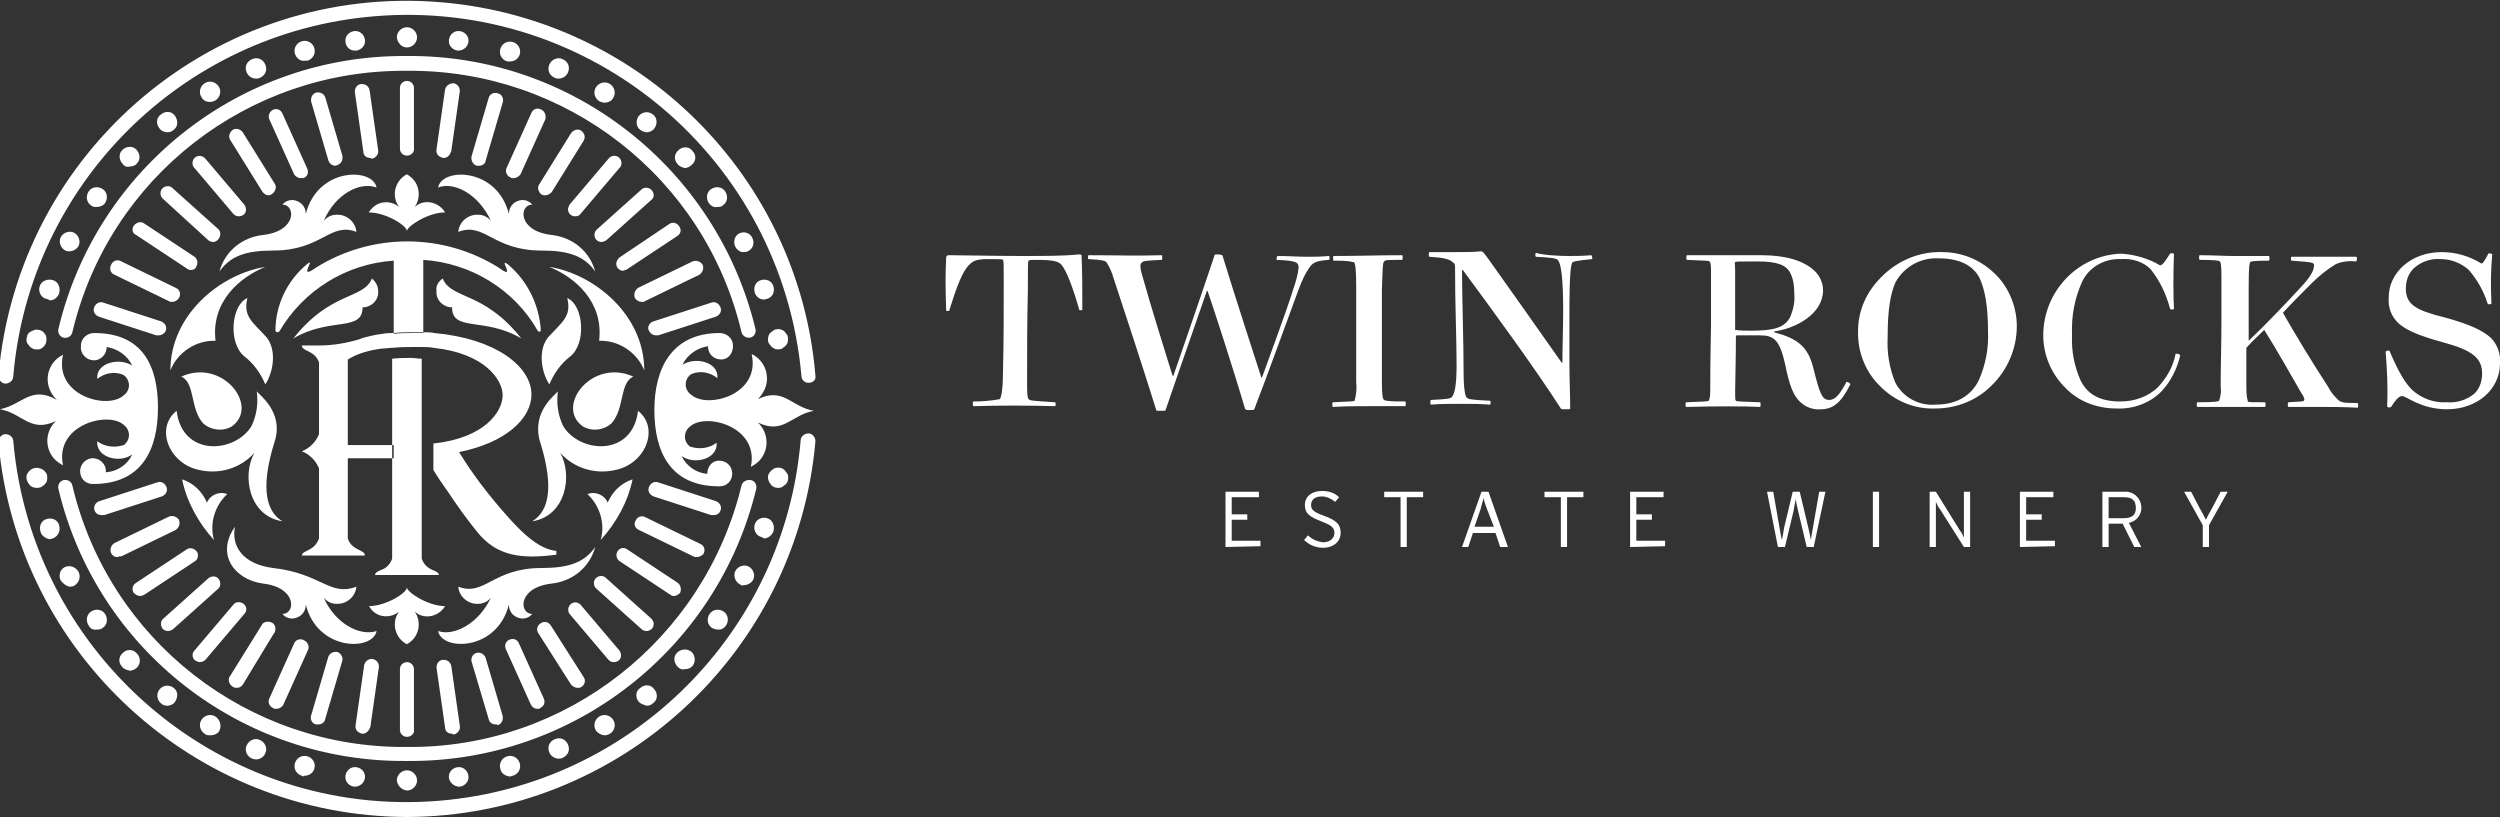
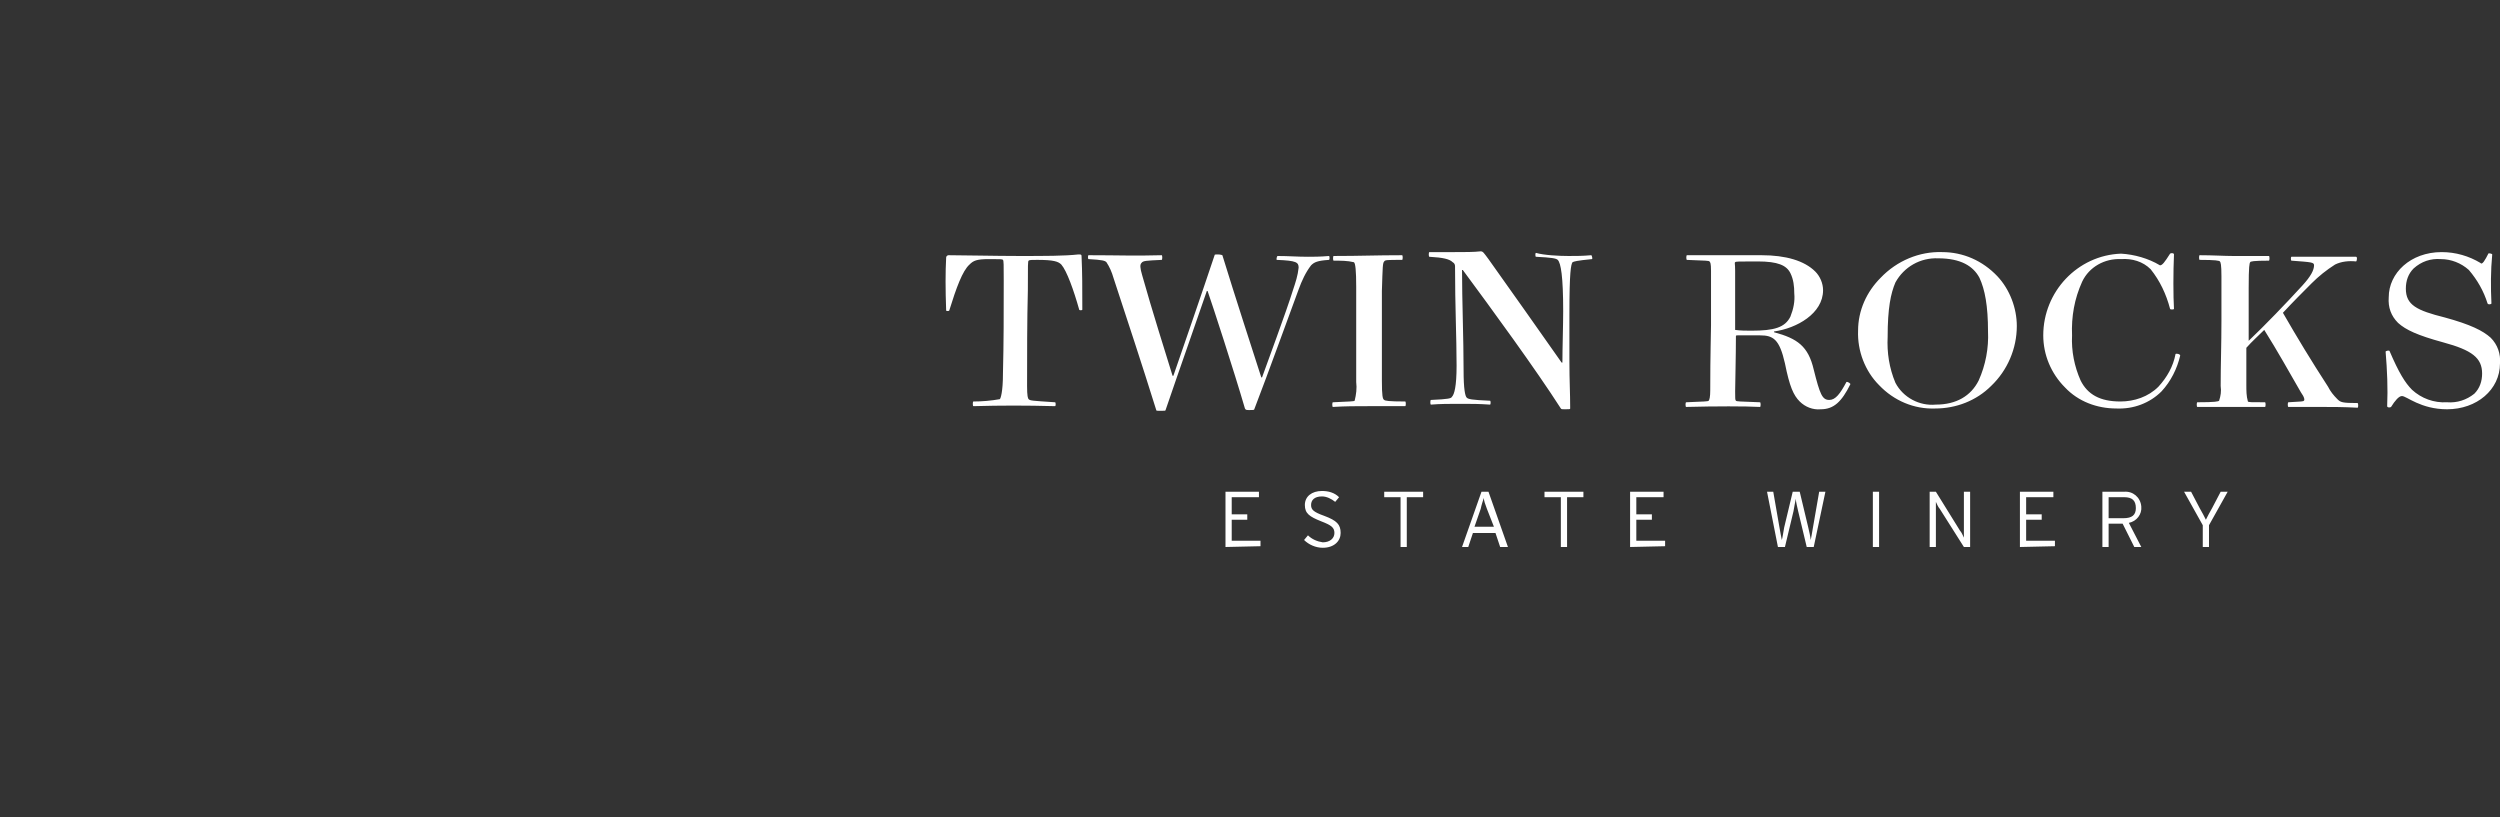
<svg xmlns="http://www.w3.org/2000/svg" version="1.1" id="TR_Logo" x="0px" y="0px" viewBox="0 0 321.3 105" style="enable-background:new 0 0 321.3 105;" xml:space="preserve">
  <rect x="0" y="0" width="321.3" height="105" fill="#333333" stroke="none" />
  <style type="text/css">
	.st0{fill:#FFFFFF;}
</style>
  <path id="TR_Logo-2" class="st0" d="M121.6,33.1c0-0.2,0.2-0.3,0.3-0.3c1.9,0,6,0.1,9.1,0.1c3.3,0,5.8,0,7.6-0.2  c0.3,0,0.4,0,0.4,0.2c0.1,2.2,0.1,4,0.1,6.9c0,0.1-0.4,0.1-0.4,0c-0.7-2.5-1.6-5-2.3-5.8c-0.4-0.4-1-0.6-3.1-0.6c-0.7,0-1,0-1.1,0.1  s-0.1,0.4-0.1,3.8C132,41,132,45.9,132,49.6c0,1.3,0.1,1.6,0.2,1.7c0.2,0.2,0.4,0.2,3.4,0.4c0.1,0,0.1,0.5,0,0.5  c-3.9-0.1-6.8-0.1-10.5,0c-0.1,0-0.1-0.6,0-0.6c1.1,0,2.3-0.1,3.4-0.3c0.1-0.1,0.4-0.9,0.4-3.3c0.1-3.9,0.1-7.7,0.1-11.9  c0-2.1,0-2.6-0.1-2.7c-0.1-0.1-0.3-0.1-1.8-0.1c-1.6,0-2,0.2-2.5,0.7c-0.9,0.8-1.7,3-2.6,5.9c0,0.1-0.4,0.1-0.4,0  C121.5,37.1,121.5,35,121.6,33.1z M149.3,32.8c0.1,0,0.1,0.6,0,0.6c-2,0.1-2.4,0.1-2.6,0.4c-0.2,0.2-0.2,0.6,0.1,1.6  c1.2,4.3,3.1,10.3,3.9,12.9h0.1c0.9-2.6,3.7-10.7,5.3-15.5c0-0.1,0.1-0.1,0.4-0.1c0.4,0,0.6,0.1,0.6,0.1c1.5,4.9,4.1,12.9,5,15.7  h0.1c0.7-2,3-8.1,4-11.3c0.3-0.9,0.6-1.8,0.7-2.8c0-0.7-0.3-0.9-2.8-1c-0.1,0,0-0.5,0.1-0.5c1.4,0,2.5,0.1,3.9,0.1  c0.6,0,1.6,0,2.7-0.1c0.1,0,0.1,0.5,0,0.5c-1.5,0.1-1.9,0.3-2.3,0.7c-0.7,0.9-1.2,2-1.6,3.1c-1.6,4.3-3.7,10.2-5.7,15.4  c0,0.1-0.2,0.1-0.6,0.1s-0.5,0-0.6-0.2c-1.4-4.8-4.2-13.4-4.8-15.1h-0.1c-0.6,1.8-3.7,10.6-5.3,15.3c0,0.1-0.1,0.1-0.7,0.1  c-0.4,0-0.5,0-0.5-0.1c-2-6.4-3.6-11.2-5.5-17c-0.2-0.7-0.5-1.4-0.9-2c-0.2-0.2-0.5-0.3-2.3-0.4c-0.1,0-0.1-0.5,0-0.5  C143.6,32.8,145.9,32.9,149.3,32.8z M180.2,32.8c0.1,0,0.1,0.6,0,0.6c-1.9,0-2.2,0-2.3,0.2c-0.2,0.2-0.2,0.6-0.3,3.8  c0,1.9,0,4.5,0,6.1c0,1.8,0,3.7,0,5.4c0,2,0.1,2.4,0.3,2.5c0.1,0.1,0.5,0.2,2.7,0.2c0.1,0,0.1,0.6,0,0.6c-1.9,0-3,0-4.7,0  s-2.9,0-4.6,0.1c-0.1,0-0.1-0.6,0-0.6c2.1-0.1,2.7-0.1,2.8-0.2c0.2-0.8,0.3-1.6,0.2-2.4c0-2.4,0-3.7,0-5.6c0-1.7,0-4.5,0-6.6  s-0.1-3.1-0.3-3.2c-0.8-0.2-1.7-0.2-2.6-0.2c-0.1,0-0.1-0.6,0-0.6C174.9,32.9,176.8,32.8,180.2,32.8L180.2,32.8z M201.6,32.9  c0.9,0,1.8,0,2.9-0.1c0.1,0,0.2,0.5,0.1,0.5c-2,0.2-2.3,0.3-2.5,0.4c-0.2,0.3-0.4,1.2-0.4,6.7c0,2,0,4,0,6.1c0,2.5,0.1,3.9,0.1,6  c0,0.1-0.1,0.1-0.7,0.1c-0.4,0-0.4,0-0.5-0.1c-3.2-5-8.9-12.8-12.6-17.8h-0.1c0,3.8,0.2,8.9,0.2,12.9c0,2.4,0.2,3.3,0.4,3.5  s0.6,0.3,3,0.4c0.1,0,0.1,0.5,0,0.5c-1.5-0.1-2.2-0.1-3.9-0.1c-1.3,0-2.5,0-3.7,0.1c-0.1,0-0.1-0.6,0-0.6c2.3-0.1,2.6-0.2,2.7-0.4  c0.3-0.3,0.6-1.3,0.6-4c0-3.6-0.2-7.7-0.2-12.8c0-0.2-0.1-0.4-0.3-0.5c-0.4-0.4-1.2-0.6-3-0.7c-0.1,0-0.1-0.6,0-0.6  c1.1,0,2.2,0,3.1,0c1.5,0,2.6,0,3.5-0.1c0.3,0,0.4,0.2,1,1c2.9,4.1,6.4,9,9.4,13.3h0.1c0-1.8,0.1-4.8,0.1-6.6c0-4.5-0.3-6.2-0.7-6.6  c-0.2-0.2-0.8-0.3-2.8-0.4c-0.1,0-0.1-0.5,0-0.5C198.4,32.8,200.4,32.9,201.6,32.9L201.6,32.9z M221.3,32.8c1.2,0,3.4,0,5.1,0  c3.1,0,5.5,0.7,6.9,2.1c0.6,0.6,1,1.5,1,2.4c0,3-3.4,4.9-6.3,5.3v0.1c3,0.8,4.4,1.8,5.1,4.8c0.8,3.2,1.1,3.9,2,3.9  c0.8,0,1.4-0.8,2.2-2.3c0.1-0.1,0.6,0.2,0.5,0.3c-1.1,2.2-2.1,3.2-3.8,3.2c-1,0.1-2-0.3-2.7-1c-0.8-0.8-1.3-1.9-1.9-4.9  c-0.7-3.1-1.5-3.6-3.2-3.6h-2.9c-0.1,0-0.2,0-0.2,0.1c0,2.5-0.1,6.4-0.1,7.1c0,0.9,0,1.1,0.1,1.2c0.1,0.1,0.4,0.1,3.1,0.2  c0.1,0,0.1,0.6,0,0.6c-1.9-0.1-5.7-0.1-9.5,0c-0.1,0-0.1-0.6,0-0.6c2.4-0.1,2.8-0.1,2.9-0.2s0.2-0.5,0.2-1.3c0-4.8,0.1-7.3,0.1-8.4  c0-3.3,0-6.5,0-7c0-1-0.1-1.1-0.2-1.2c-0.1-0.1-0.3-0.1-2.9-0.2c-0.1,0-0.1-0.6,0-0.6C219.1,32.8,220,32.8,221.3,32.8L221.3,32.8z   M223,34.8V41c0,0.5,0,0.9,0,1.4c0.7,0.1,1.4,0.1,2.1,0.1c2.9,0,4.3-0.4,5-1.8c0.4-1,0.6-2,0.5-3c0-0.9-0.1-1.8-0.5-2.6  c-0.5-1-1.6-1.5-4.2-1.5s-2.8,0-2.9,0.1S223,33.8,223,34.8L223,34.8z M241.5,49.5c-1.8-1.8-2.8-4.4-2.7-7c0-2.6,1.1-5,2.9-6.8  c2.1-2.2,5-3.4,7.9-3.3c2.7,0,5.2,1.1,7.1,3.1c1.6,1.7,2.5,4.1,2.5,6.4c0,2.9-1.2,5.7-3.3,7.7c-1.9,1.9-4.5,2.9-7.2,2.9  C246,52.6,243.4,51.5,241.5,49.5L241.5,49.5z M242.6,43.3c-0.1,2,0.2,4,1,5.9c1,1.9,3.1,3,5.2,2.8c2.6,0,4.5-1.1,5.5-3.1  c0.9-2,1.3-4.2,1.2-6.3c0-3.3-0.4-5.4-1.1-6.9c-0.8-1.5-2.4-2.5-5.3-2.5c-2.3-0.1-4.4,1.1-5.5,3.1C243,37.7,242.6,39.6,242.6,43.3  L242.6,43.3z M277.6,34.1c0.3,0,0.6-0.4,1.3-1.5c0.1-0.1,0.5-0.1,0.5,0.1c-0.1,2.2-0.1,5.4,0,7c0,0.1-0.5,0.1-0.5,0  c-0.5-1.9-1.3-3.6-2.5-5.1c-1-1-2.4-1.4-3.8-1.3c-2.1-0.1-4.1,1-5,2.9c-1,2.2-1.4,4.5-1.3,6.9c-0.1,2,0.3,4,1.1,5.8  c0.9,1.8,2.5,2.7,5.1,2.7c1.8,0,3.6-0.6,4.9-1.9c1.1-1.2,1.9-2.6,2.2-4.2c0.1-0.1,0.6,0,0.6,0.2c-0.4,1.7-1.2,3.3-2.4,4.6  c-1.5,1.5-3.6,2.3-5.8,2.2c-2.5,0-4.9-0.9-6.6-2.7c-1.8-1.8-2.8-4.2-2.8-6.7c0-5.6,4.4-10.3,10-10.5  C274.3,32.7,276.1,33.2,277.6,34.1L277.6,34.1z M287,32.9c1.3,0,3.4,0,4.6,0c0.1,0,0.1,0.6,0,0.6c-2,0-2.4,0.1-2.4,0.2  c-0.1,0.1-0.2,0.5-0.2,3.3c0,2.5,0,4.3,0,6.8l0,0c2.2-2.1,4.7-4.7,6.9-7.1c1.1-1.2,1.5-2,1.5-2.6c0-0.4-0.3-0.4-2.9-0.6  c-0.1,0-0.1-0.5,0-0.5c2.1,0,5.9,0,8.3,0c0.2,0,0.1,0.6,0,0.6c-0.9-0.1-1.9,0-2.7,0.4c-1.1,0.7-2.1,1.5-3,2.4  c-1.2,1.2-2.4,2.4-3.7,3.8c1.9,3.3,3.6,6.1,5.8,9.5c0.3,0.6,0.7,1.1,1.2,1.6c0.4,0.4,0.6,0.5,2.6,0.5c0.1,0,0.1,0.6,0,0.6  c-1.8-0.1-3.4-0.1-4.6-0.1c-1.5,0-2.7,0-4.3,0c-0.1,0-0.1-0.6,0-0.6c1.8-0.1,1.9-0.1,2-0.2s0.1-0.4-0.4-1.1c-1.5-2.6-3-5.3-4.7-8  c-0.7,0.7-1.6,1.5-2.3,2.3c0,1.9,0,3.4,0,4.8c0,0.7,0,1.4,0.2,2.1c0.1,0.1,0.4,0.1,2.2,0.1c0.1,0,0.1,0.6,0,0.6c-1.6,0-3,0-4.8,0  h-3.9c-0.1,0-0.1-0.6,0-0.6c2.3,0,2.7-0.1,2.8-0.2c0.2-0.6,0.3-1.2,0.2-1.9c0-2.7,0.1-5.3,0.1-8.4c0-2,0-3.3,0-5.7  c0-1.5-0.1-1.8-0.2-1.9s-0.5-0.2-2.6-0.2c-0.1,0-0.1-0.6,0-0.6C284.4,32.8,285.9,32.9,287,32.9L287,32.9z M319.8,32.6  c0-0.1,0.5,0,0.5,0.1c-0.2,2.1-0.2,4.2-0.1,6.3c0,0.1-0.4,0.2-0.5,0c-0.5-1.6-1.3-3-2.4-4.3c-1-0.9-2.3-1.4-3.6-1.4  c-1.3-0.1-2.5,0.3-3.5,1.2c-0.7,0.7-1,1.6-1,2.6c0,2.1,1.4,2.8,5,3.7c3.3,0.9,4.9,1.7,5.9,2.6c0.9,0.9,1.3,2.1,1.2,3.3  c0,3.4-3,5.9-6.8,5.9c-3.4,0-5.2-1.7-5.8-1.7c-0.4,0-0.9,0.6-1.4,1.4c-0.1,0.1-0.5,0.1-0.5-0.1c0.1-2.3,0-4.6-0.2-7  c0-0.1,0.4-0.2,0.5-0.1c1.2,2.8,2,4.1,2.9,5c1.2,1.1,2.8,1.7,4.5,1.6c1.3,0.1,2.5-0.3,3.5-1.1c0.7-0.7,1-1.6,1-2.6c0-2-1.3-3-5-4  c-3.3-0.9-4.8-1.6-5.8-2.5c-0.9-0.9-1.3-2-1.2-3.3c0-3.1,2.8-5.8,6.8-5.8c1.8,0,3.5,0.5,5,1.4C319,34.1,319.4,33.4,319.8,32.6  L319.8,32.6z M157.5,70.3v-7.1h4.3v0.7h-3.5v2.2h2v0.7h-2v2.7h3.7v0.7L157.5,70.3z M170,70.4c-0.9,0-1.8-0.4-2.4-1l0.5-0.6  c0.5,0.5,1.2,0.8,1.9,0.9c0.9,0,1.5-0.5,1.5-1.2s-0.4-1-1.7-1.5c-1.5-0.6-2.1-1-2.1-2.1s0.9-1.8,2.2-1.8c0.8,0,1.6,0.2,2.2,0.8  l-0.5,0.6c-0.5-0.4-1.1-0.7-1.7-0.7c-1,0-1.4,0.5-1.4,1.1c0,0.6,0.3,0.9,1.7,1.4c1.6,0.6,2.1,1.1,2.1,2.2  C172.3,69.5,171.5,70.4,170,70.4L170,70.4z M180.8,63.9v6.4H180v-6.4h-2.1v-0.7h5v0.7H180.8z M192.8,70.3l-0.6-1.8h-2.9l-0.6,1.8  h-0.8l2.5-7.1h0.9l2.5,7.1H192.8z M191.1,65.4c-0.2-0.5-0.4-1.1-0.4-1.4c-0.1,0.3-0.3,0.9-0.4,1.4l-0.8,2.3h2.5L191.1,65.4z   M201.4,63.9v6.4h-0.8v-6.4h-2.1v-0.7h5v0.7H201.4z M209.5,70.3v-7.1h4.3v0.7h-3.5v2.2h2v0.7h-2v2.7h3.7v0.7L209.5,70.3z   M233.1,70.3h-0.9l-1.1-4.6c-0.1-0.5-0.3-1.2-0.3-1.6c-0.1,0.4-0.2,1.1-0.3,1.6l-1.1,4.6h-0.9l-1.4-7.1h0.8l0.8,4.6  c0.1,0.5,0.2,1.2,0.3,1.6c0.1-0.3,0.2-1.1,0.3-1.6l1.1-4.6h0.9l1.1,4.6c0.1,0.5,0.3,1.2,0.3,1.6c0.1-0.3,0.2-1.1,0.3-1.6l0.8-4.6  h0.8L233.1,70.3z M240.7,70.3v-7.1h0.8v7.1H240.7z M252.4,70.3l-3.1-4.9c-0.2-0.2-0.4-0.7-0.5-0.9v5.8H248v-7.1h0.8l3.1,5  c0.2,0.2,0.4,0.7,0.5,0.9v-5.9h0.8v7.1H252.4z M259.6,70.3v-7.1h4.3v0.7h-3.5v2.2h2v0.7h-2v2.7h3.7v0.7L259.6,70.3z M273.6,67.2  l1.6,3.1h-0.9l-1.5-3H271v3h-0.8v-7.1h2.8c1.1-0.1,2.1,0.7,2.2,1.9C275.3,66.1,274.6,67,273.6,67.2L273.6,67.2z M273,63.9h-2v2.7  h1.9c1.1,0,1.6-0.4,1.6-1.3C274.5,64.3,274,63.9,273,63.9z M283.9,67.5v2.8h-0.8v-2.8l-2.4-4.3h0.9l1.1,2.1c0.3,0.5,0.6,1.1,0.8,1.5  c0.2-0.4,0.5-1,0.8-1.5l1.1-2.1h0.9L283.9,67.5z" />
-   <path id="Seal" class="st0" d="M96.2,43.4c-0.4,0-0.8-0.3-0.9-0.7c-4.7-19.9-22.6-33.8-43-33.6C31.9,8.9,14,22.8,9.3,42.7  c-0.1,0.5-0.6,0.8-1.1,0.7l0,0c-0.5-0.1-0.8-0.6-0.7-1.1l0,0C12.4,21.6,31,7,52.3,7.2C73.5,7,92.1,21.6,97.1,42.3  c0.1,0.5-0.2,1-0.7,1.1l0,0C96.3,43.4,96.3,43.4,96.2,43.4z M52.3,97.8C31,98,12.4,83.5,7.5,62.8c-0.1-0.5,0.2-1,0.7-1.1l0,0  c0.5-0.1,1,0.2,1.1,0.7l0,0l0,0C14,82.3,31.9,96.2,52.3,96c20.4,0.2,38.2-13.8,43-33.6c0.1-0.5,0.7-0.8,1.2-0.7s0.8,0.6,0.7,1.1  C92.2,83.5,73.6,98,52.3,97.8z M52.3,20c-0.5,0-0.9-0.4-0.9-0.9v-7.8c0-0.5,0.4-0.9,0.9-0.9s0.9,0.4,0.9,0.9l0,0V19  C53.3,19.6,52.8,20,52.3,20L52.3,20z M47.6,20.3c-0.5,0-0.9-0.3-0.9-0.8l-1.1-7.7c0-0.5,0.3-1,0.9-1c0.5,0,0.9,0.3,1,0.8l1.1,7.7  c0.1,0.5-0.3,1-0.8,1.1L47.6,20.3z M43.1,21.3c-0.4,0-0.8-0.3-0.9-0.7L40,13.1c-0.1-0.5,0.1-1,0.6-1.2l0,0c0.5-0.1,1,0.1,1.2,0.6  L44,20c0.1,0.5-0.1,1-0.6,1.2l0,0C43.2,21.3,43.1,21.3,43.1,21.3L43.1,21.3z M38.7,22.9c-0.4,0-0.7-0.2-0.9-0.5l-3.2-7.1  c-0.2-0.5,0.1-1,0.5-1.2c0.5-0.2,1,0,1.2,0.5l3.2,7.1c0.2,0.5,0,1-0.5,1.2l0,0C38.9,22.8,38.8,22.9,38.7,22.9z M34.5,25.1  c-0.3,0-0.6-0.2-0.8-0.5L29.6,18c-0.3-0.4-0.1-1,0.3-1.3s1-0.1,1.3,0.3l4.1,6.6c0.3,0.4,0.1,1-0.3,1.3C34.9,25,34.7,25.1,34.5,25.1z   M30.7,27.8c-0.3,0-0.5-0.1-0.7-0.3l-5-5.9c-0.4-0.4-0.3-1,0-1.3c0.4-0.4,1-0.3,1.3,0l0.1,0.1l0,0l5,5.9c0.3,0.4,0.3,1-0.1,1.3l0,0  C31.2,27.7,30.9,27.8,30.7,27.8L30.7,27.8z M27.4,31.1c-0.2,0-0.5-0.1-0.6-0.2L21,25.6c-0.4-0.3-0.5-0.9-0.2-1.3s0.9-0.5,1.3-0.2  l0.1,0.1l5.8,5.2c0.4,0.3,0.4,0.9,0.1,1.3l0,0C27.9,31,27.6,31.1,27.4,31.1L27.4,31.1z M24.5,34.7c-0.2,0-0.4-0.1-0.5-0.2l-6.5-4.3  C17,30,16.9,29.4,17.2,29c0.3-0.4,0.9-0.6,1.3-0.3l0,0L25,33c0.4,0.3,0.5,0.9,0.2,1.3C25.1,34.6,24.8,34.7,24.5,34.7L24.5,34.7z   M22.1,38.8c-0.1,0-0.3,0-0.4-0.1l-7-3.4c-0.5-0.2-0.7-0.8-0.4-1.3c0.2-0.5,0.8-0.7,1.3-0.4l7,3.4c0.5,0.2,0.7,0.8,0.4,1.3  C22.8,38.6,22.5,38.8,22.1,38.8L22.1,38.8z M20.4,43.1c-0.1,0-0.2,0-0.3,0l-7.4-2.4c-0.5-0.2-0.8-0.7-0.6-1.2s0.7-0.8,1.2-0.6l0,0  l7.4,2.4c0.5,0.2,0.8,0.7,0.6,1.2C21.2,42.8,20.8,43.1,20.4,43.1L20.4,43.1z M57,20.3L57,20.3c-0.6-0.1-1-0.5-0.9-1.1l1.1-7.7  c0.1-0.5,0.6-0.8,1.1-0.8c0.5,0.1,0.8,0.5,0.8,1L58,19.4C57.8,20,57.5,20.3,57,20.3L57,20.3z M61.6,21.3c-0.1,0-0.2,0-0.3,0  c-0.5-0.1-0.8-0.7-0.7-1.2l0,0l2.2-7.5c0.1-0.5,0.7-0.8,1.2-0.6c0.5,0.1,0.8,0.7,0.6,1.2l0,0l0,0l-2.2,7.5  C62.4,21,62,21.3,61.6,21.3L61.6,21.3z M66,22.9c-0.1,0-0.3,0-0.4-0.1c-0.5-0.2-0.7-0.8-0.5-1.2l0,0l0,0l3.2-7.1  c0.2-0.5,0.8-0.7,1.3-0.4c0.4,0.2,0.6,0.7,0.5,1.2l-3.2,7.1C66.7,22.7,66.3,22.9,66,22.9L66,22.9z M70.1,25.1c-0.2,0-0.3,0-0.5-0.1  c-0.4-0.3-0.6-0.9-0.3-1.3l0,0l4.1-6.6c0.3-0.4,0.9-0.6,1.3-0.3c0.4,0.3,0.6,0.8,0.3,1.3l0,0l-4.1,6.6  C70.7,24.9,70.4,25.1,70.1,25.1L70.1,25.1z M73.9,27.8c-0.5,0-0.9-0.4-0.9-0.9c0-0.2,0.1-0.4,0.2-0.6l5-5.9c0.3-0.4,0.9-0.5,1.3-0.2  s0.5,0.9,0.2,1.3l-0.1,0.1l0,0l-5,5.9C74.5,27.7,74.2,27.8,73.9,27.8L73.9,27.8z M77.3,31.1c-0.5,0-0.9-0.4-0.9-0.9  c0-0.3,0.1-0.5,0.3-0.7l5.8-5.2c0.4-0.3,1-0.2,1.3,0.2c0.3,0.4,0.3,0.9-0.1,1.2l-5.8,5.2C77.7,31,77.5,31.1,77.3,31.1L77.3,31.1z   M80.1,34.8c-0.5,0-0.9-0.4-0.9-0.9c0-0.3,0.2-0.6,0.4-0.8l6.4-4.3c0.4-0.3,1-0.2,1.3,0.3c0.3,0.4,0.2,0.9-0.2,1.2l0,0l-6.5,4.3  C80.5,34.7,80.3,34.7,80.1,34.8L80.1,34.8z M82.5,38.8c-0.4,0-0.7-0.2-0.9-0.5c-0.2-0.5,0-1,0.4-1.3l0,0l7-3.4c0.5-0.2,1,0,1.3,0.4  c0.2,0.5,0,1-0.4,1.3l0,0l-7,3.4C82.8,38.8,82.7,38.8,82.5,38.8L82.5,38.8z M84.3,43.1c-0.5,0-0.9-0.4-1-0.9c0-0.4,0.3-0.8,0.7-0.9  l7.4-2.4c0.5-0.2,1,0.1,1.2,0.6s-0.1,1-0.6,1.2l-7.4,2.4C84.5,43.1,84.4,43.1,84.3,43.1z M52.3,94.7c-0.5,0-0.9-0.4-0.9-0.9V86  c0-0.5,0.4-0.9,0.9-0.9s0.9,0.4,0.9,0.9l0,0v7.8C53.3,94.3,52.8,94.7,52.3,94.7z M46.6,94.3L46.6,94.3c-0.6-0.1-1-0.5-0.9-1.1  l1.1-7.7c0.1-0.5,0.6-0.9,1.1-0.8s0.8,0.5,0.8,1l-1.1,7.7C47.4,94,47,94.3,46.6,94.3L46.6,94.3z M40.9,93.1c-0.1,0-0.2,0-0.3,0  c-0.5-0.1-0.8-0.7-0.6-1.2l0,0l0,0l2.2-7.5c0.2-0.5,0.7-0.7,1.2-0.6c0.4,0.2,0.7,0.6,0.6,1.1l-2.2,7.5  C41.7,92.9,41.3,93.1,40.9,93.1L40.9,93.1z M35.5,91.1c-0.1,0-0.3,0-0.4-0.1c-0.5-0.2-0.7-0.8-0.5-1.2l3.2-7.1  c0.2-0.5,0.8-0.7,1.3-0.4c0.4,0.2,0.7,0.7,0.5,1.2l0,0l-3.2,7.1C36.2,90.9,35.9,91.1,35.5,91.1L35.5,91.1z M30.4,88.4  c-0.5,0-0.9-0.4-1-0.9c0-0.2,0-0.4,0.1-0.5l4.1-6.6c0.2-0.5,0.8-0.6,1.3-0.4s0.6,0.8,0.4,1.3l-0.1,0.1l-4,6.6  C31,88.3,30.7,88.4,30.4,88.4L30.4,88.4z M25.7,85.1c-0.2,0-0.4-0.1-0.6-0.2c-0.4-0.3-0.5-0.9-0.1-1.3l0,0l5-5.9  c0.3-0.4,0.9-0.4,1.3-0.1s0.5,0.9,0.1,1.3l0,0l-5,5.9C26.3,84.9,26,85.1,25.7,85.1L25.7,85.1z M21.6,81.1c-0.3,0-0.5-0.1-0.7-0.3  c-0.3-0.4-0.3-1,0.1-1.3l0,0l0,0l5.8-5.2c0.4-0.3,1-0.3,1.3,0.1s0.3,1-0.1,1.3l0,0l0,0l-5.8,5.2C22,81,21.8,81.1,21.6,81.1  L21.6,81.1z M18,76.6c-0.3,0-0.6-0.2-0.8-0.4c-0.3-0.4-0.2-1,0.3-1.3l6.5-4.3c0.4-0.3,1-0.1,1.3,0.3s0.1,1-0.2,1.2l-6.5,4.3  C18.4,76.5,18.2,76.6,18,76.6L18,76.6z M15.1,71.6c-0.5,0-0.9-0.4-0.9-0.9c0-0.4,0.2-0.7,0.5-0.9l7-3.4c0.5-0.2,1,0,1.3,0.4  c0.2,0.5,0,1-0.4,1.3l0,0l-7,3.4C15.4,71.5,15.3,71.5,15.1,71.6L15.1,71.6z M13,66.2c-0.5,0-0.9-0.4-0.9-0.9c0-0.4,0.3-0.8,0.7-0.9  l7.4-2.4c0.5-0.2,1,0.1,1.2,0.6s-0.1,1-0.6,1.2l0,0l-7.4,2.4C13.2,66.2,13.1,66.2,13,66.2z M58.1,94.3c-0.5,0-0.9-0.3-0.9-0.8  l-1.1-7.7c0-0.5,0.3-1,0.9-1c0.5,0,0.9,0.3,1,0.8l1.1,7.7c0.1,0.5-0.3,1-0.8,1.1L58.1,94.3z M63.7,93.1c-0.4,0-0.8-0.2-0.9-0.7  L60.6,85c-0.1-0.5,0.2-1,0.7-1.1s0.9,0.2,1.1,0.6l2.2,7.5c0.1,0.5-0.1,1-0.6,1.2l0,0C63.9,93.1,63.8,93.1,63.7,93.1L63.7,93.1z   M69.1,91.1c-0.4,0-0.7-0.2-0.9-0.6L65,83.4c-0.2-0.5,0-1,0.5-1.2l0,0c0.5-0.2,1,0,1.2,0.5l3.2,7.1c0.2,0.5,0,1-0.5,1.2  C69.4,91.1,69.3,91.1,69.1,91.1L69.1,91.1z M74.2,88.4c-0.3,0-0.6-0.2-0.8-0.4l-4.2-6.6c-0.3-0.4-0.2-1,0.3-1.3  c0.4-0.3,1-0.2,1.3,0.3l0,0L75,87c0.3,0.4,0.2,1-0.3,1.3C74.6,88.4,74.4,88.4,74.2,88.4L74.2,88.4z M78.9,85.1  c-0.3,0-0.5-0.1-0.7-0.3l-5-5.9c-0.3-0.4-0.2-1,0.2-1.3c0.4-0.3,0.9-0.2,1.2,0.1l5,5.9c0.3,0.4,0.3,1-0.1,1.3  C79.4,85,79.1,85.1,78.9,85.1L78.9,85.1z M83.1,81.1c-0.2,0-0.5-0.1-0.6-0.2l-5.8-5.2c-0.4-0.3-0.5-0.9-0.2-1.3s0.9-0.5,1.3-0.2  l0.1,0.1l5.8,5.2c0.4,0.4,0.4,0.9,0.1,1.3C83.6,81,83.3,81.1,83.1,81.1z M86.6,76.6c-0.2,0-0.4-0.1-0.5-0.2l-6.5-4.3  c-0.4-0.3-0.5-0.9-0.2-1.3s0.8-0.5,1.2-0.2l6.5,4.3c0.4,0.3,0.5,0.9,0.3,1.3C87.2,76.4,86.9,76.6,86.6,76.6L86.6,76.6z M89.5,71.6  c-0.1,0-0.3,0-0.4-0.1l-7-3.4c-0.5-0.2-0.7-0.8-0.4-1.2l0,0c0.2-0.5,0.8-0.7,1.3-0.4l7,3.4c0.5,0.2,0.7,0.8,0.4,1.3  C90.2,71.4,89.9,71.6,89.5,71.6L89.5,71.6z M91.7,66.2c-0.1,0-0.2,0-0.3,0L84,63.8c-0.5-0.2-0.8-0.7-0.6-1.2l0,0l0,0  c0.2-0.5,0.7-0.8,1.2-0.6l7.4,2.4c0.5,0.2,0.8,0.7,0.6,1.2C92.5,66,92.1,66.2,91.7,66.2L91.7,66.2z M100,44.9c-0.2,0-0.3,0-0.5-0.1  s-0.3-0.2-0.4-0.3s-0.2-0.3-0.3-0.4c-0.1-0.2-0.1-0.3-0.1-0.5c0-0.3,0.1-0.7,0.4-0.9c0.1-0.1,0.3-0.2,0.4-0.3  c0.5-0.2,1.1-0.1,1.4,0.3c0.1,0.1,0.2,0.3,0.3,0.4c0.1,0.3,0.1,0.7,0,1c-0.1,0.2-0.2,0.3-0.3,0.4c-0.1,0.1-0.3,0.2-0.4,0.3  C100.3,44.9,100.1,44.9,100,44.9z M97,37.6c-0.2-0.7,0.1-1.4,0.8-1.6l0,0l0,0c0.7-0.2,1.4,0.1,1.6,0.8l0,0l0,0  c0.2,0.7-0.1,1.4-0.8,1.6l0,0c-0.1,0-0.3,0.1-0.4,0.1l0,0C97.7,38.5,97.2,38.2,97,37.6L97,37.6z M5.9,38.4c-0.7-0.2-1-1-0.8-1.6l0,0  l0,0l0,0c0.2-0.7,1-1,1.7-0.8l0,0c0.7,0.2,1,1,0.8,1.7l0,0c-0.2,0.5-0.6,0.9-1.2,0.9l0,0C6.2,38.5,6.1,38.4,5.9,38.4L5.9,38.4z   M94.5,31.7c-0.3-0.6-0.1-1.4,0.5-1.7l0,0l0,0l0,0c0.6-0.3,1.4-0.1,1.7,0.6l0,0c0.3,0.6,0.1,1.4-0.6,1.7l0,0l0,0l0,0  c-0.2,0.1-0.4,0.1-0.6,0.1l0,0C95.1,32.4,94.7,32.1,94.5,31.7L94.5,31.7z M8.4,32.2c-0.6-0.3-0.9-1.1-0.6-1.7l0,0l0,0  c0.3-0.6,1.1-0.9,1.7-0.6l0,0l0,0c0.6,0.3,0.9,1.1,0.6,1.7l0,0c-0.2,0.4-0.7,0.7-1.2,0.7l0,0C8.8,32.3,8.6,32.3,8.4,32.2L8.4,32.2z   M91.1,26.1L91.1,26.1c-0.4-0.6-0.3-1.4,0.3-1.8l0,0c0.6-0.4,1.4-0.3,1.8,0.3l0,0l0,0l0,0c0.4,0.6,0.3,1.4-0.3,1.8l0,0l0,0l0,0  c-0.2,0.2-0.5,0.2-0.7,0.2l0,0C91.8,26.7,91.4,26.5,91.1,26.1L91.1,26.1z M11.7,26.4c-0.6-0.4-0.7-1.2-0.3-1.8l0,0l0,0l0,0  c0.4-0.6,1.2-0.7,1.8-0.3l0,0c0.6,0.4,0.7,1.2,0.3,1.8l0,0c-0.2,0.3-0.6,0.5-1.1,0.5l0,0C12.2,26.6,11.9,26.6,11.7,26.4L11.7,26.4z   M87.1,21.1L87.1,21.1c-0.5-0.5-0.5-1.3,0.1-1.8l0,0c0.5-0.5,1.4-0.5,1.8,0.1l0,0l0,0c0.5,0.5,0.5,1.3-0.1,1.8l0,0l0,0  c-0.2,0.2-0.6,0.4-0.9,0.4l0,0C87.7,21.5,87.3,21.4,87.1,21.1L87.1,21.1z M15.8,21.1c-0.5-0.5-0.6-1.3-0.1-1.8l0,0l0,0  c0.5-0.5,1.3-0.6,1.8-0.1l0,0l0,0c0.5,0.5,0.6,1.3,0.1,1.8l0,0l0,0l0,0c-0.2,0.3-0.6,0.4-0.9,0.4l0,0C16.3,21.5,16,21.4,15.8,21.1  L15.8,21.1z M82.3,16.7L82.3,16.7c-0.6-0.4-0.6-1.3-0.2-1.8l0,0l0,0c0.5-0.6,1.3-0.6,1.8-0.2l0,0l0,0c0.6,0.4,0.6,1.3,0.2,1.8l0,0  l0,0c-0.2,0.3-0.6,0.5-1,0.5l0,0C82.9,17,82.6,16.9,82.3,16.7L82.3,16.7z M20.5,16.5c-0.5-0.6-0.4-1.4,0.2-1.8l0,0  c0.6-0.5,1.4-0.4,1.8,0.2l0,0c0.4,0.6,0.4,1.4-0.2,1.8l0,0l0,0l0,0c-0.2,0.2-0.5,0.3-0.8,0.3l0,0C21.1,17,20.7,16.8,20.5,16.5  L20.5,16.5z M77,13c-0.6-0.4-0.8-1.2-0.4-1.8l0,0l0,0l0,0c0.4-0.6,1.2-0.8,1.8-0.4l0,0c0.6,0.4,0.8,1.2,0.4,1.8l0,0  c-0.2,0.4-0.7,0.6-1.1,0.6l0,0C77.5,13.2,77.2,13.1,77,13z M25.9,12.5c-0.4-0.6-0.2-1.4,0.4-1.8l0,0c0.6-0.4,1.4-0.2,1.8,0.4l0,0  l0,0l0,0c0.4,0.6,0.2,1.4-0.4,1.8l0,0l0,0c-0.2,0.1-0.4,0.2-0.7,0.2l0,0C26.5,13.1,26.1,12.9,25.9,12.5L25.9,12.5z M71.3,10L71.3,10  c-0.7-0.3-1-1-0.7-1.7l0,0l0,0c0.3-0.7,1.1-1,1.7-0.7l0,0l0,0c0.7,0.3,1,1,0.7,1.7l0,0c-0.2,0.5-0.7,0.8-1.2,0.8l0,0  C71.6,10.1,71.5,10.1,71.3,10L71.3,10z M31.7,9.3c-0.3-0.7,0-1.4,0.7-1.7l0,0c0.7-0.3,1.4,0,1.7,0.7l0,0c0.3,0.7,0,1.4-0.7,1.7l0,0  c-0.2,0.1-0.3,0.1-0.5,0.1l0,0C32.4,10.1,31.9,9.8,31.7,9.3z M65.2,7.9c-0.7-0.2-1.1-0.9-0.9-1.6l0,0l0,0c0.2-0.7,0.9-1.1,1.6-0.9  l0,0C66.6,5.6,67,6.3,66.8,7l0,0l0,0l0,0c-0.2,0.6-0.7,0.9-1.3,0.9l0,0C65.4,7.9,65.3,7.9,65.2,7.9L65.2,7.9z M37.9,6.9  c-0.2-0.7,0.2-1.4,0.9-1.6l0,0c0.7-0.2,1.4,0.2,1.6,0.9l0,0c0.2,0.7-0.2,1.4-0.9,1.6l0,0l0,0l0,0c-0.1,0-0.2,0-0.3,0l0,0  C38.6,7.9,38.1,7.5,37.9,6.9z M58.8,6.5c-0.7-0.1-1.2-0.7-1.1-1.4l0,0c0.1-0.7,0.7-1.2,1.4-1.1l0,0c0.7,0.1,1.2,0.7,1.1,1.4l0,0  c-0.1,0.6-0.6,1.1-1.3,1.1H58.8z M44.4,5.4c-0.1-0.7,0.4-1.3,1.1-1.4l0,0l0,0c0.7-0.1,1.3,0.4,1.4,1.1l0,0l0,0  c0.1,0.7-0.4,1.3-1.1,1.4h-0.2C45,6.5,44.5,6.1,44.4,5.4L44.4,5.4z M51,4.8c0-0.7,0.6-1.3,1.3-1.3l0,0l0,0c0.7,0,1.3,0.6,1.3,1.3  l0,0l0,0c0,0.7-0.6,1.3-1.3,1.3l0,0l0,0C51.6,6.1,51.1,5.5,51,4.8L51,4.8z M4.7,44.9c-0.2,0-0.3,0-0.5-0.1c-0.2-0.1-0.3-0.2-0.4-0.3  c-0.1-0.1-0.2-0.3-0.3-0.4c-0.1-0.2-0.1-0.3-0.1-0.5s0.1-0.3,0.1-0.5c0.1-0.2,0.2-0.3,0.3-0.4L4,42.6c0.1-0.1,0.1-0.1,0.2-0.1  s0.2-0.1,0.2-0.1c0.4-0.1,0.9,0,1.2,0.3c0.1,0.1,0.2,0.3,0.3,0.4c0.1,0.3,0.1,0.7,0,1C5.7,44.6,5.2,45,4.7,44.9L4.7,44.9z M100,62.7  c-0.3,0-0.7-0.1-0.9-0.4c-0.2-0.2-0.4-0.6-0.4-0.9c0-0.2,0-0.3,0.1-0.5s0.2-0.3,0.3-0.4c0.1-0.1,0.3-0.2,0.4-0.3  c0.5-0.2,1.1-0.1,1.4,0.3c0.1,0.1,0.2,0.3,0.3,0.4c0.1,0.2,0.1,0.3,0.1,0.5c0,0.3-0.1,0.7-0.4,0.9c-0.1,0.1-0.3,0.2-0.4,0.3  C100.3,62.7,100.1,62.7,100,62.7z M51,100.3c0-0.7,0.6-1.3,1.3-1.3l0,0c0.7,0,1.3,0.6,1.3,1.3l0,0c0,0.7-0.6,1.3-1.3,1.3l0,0l0,0  C51.6,101.5,51.1,101,51,100.3z M45.5,101.1L45.5,101.1c-0.7-0.1-1.2-0.7-1.1-1.4l0,0c0.1-0.7,0.7-1.2,1.4-1.1l0,0l0,0  c0.7,0.1,1.2,0.7,1.1,1.4l0,0c-0.1,0.6-0.6,1.1-1.3,1.1H45.5z M57.7,100c-0.1-0.7,0.4-1.3,1.1-1.4l0,0c0.7-0.1,1.3,0.4,1.4,1.1l0,0  c0.1,0.7-0.4,1.3-1.1,1.4H59C58.4,101.1,57.8,100.6,57.7,100z M38.8,99.7c-0.7-0.2-1.1-0.9-0.9-1.6l0,0c0.2-0.7,0.9-1.1,1.6-0.9l0,0  c0.7,0.2,1.1,0.9,0.9,1.6l0,0l0,0c-0.2,0.6-0.7,0.9-1.3,0.9l0,0C39.1,99.8,38.9,99.8,38.8,99.7L38.8,99.7z M64.3,98.8  c-0.2-0.7,0.2-1.4,0.9-1.6l0,0l0,0c0.7-0.2,1.4,0.2,1.6,0.9l0,0l0,0l0,0c0.2,0.7-0.2,1.4-0.9,1.6l0,0l0,0l0,0  c-0.1,0-0.2,0.1-0.4,0.1l0,0C64.9,99.7,64.4,99.4,64.3,98.8L64.3,98.8z M32.4,97.5L32.4,97.5c-0.7-0.3-1-1.1-0.7-1.7l0,0  c0.3-0.7,1.1-1,1.7-0.7l0,0c0.7,0.3,1,1.1,0.7,1.7l0,0l0,0c-0.2,0.5-0.7,0.8-1.2,0.8l0,0C32.7,97.6,32.5,97.5,32.4,97.5L32.4,97.5z   M70.6,96.7c-0.3-0.7,0-1.4,0.7-1.7l0,0l0,0c0.7-0.3,1.4,0,1.7,0.7l0,0c0.3,0.7,0,1.4-0.7,1.7l0,0c-0.2,0.1-0.3,0.1-0.5,0.1l0,0  C71.3,97.5,70.8,97.2,70.6,96.7L70.6,96.7z M26.3,94.3c-0.6-0.4-0.8-1.2-0.4-1.8l0,0c0.4-0.6,1.2-0.8,1.8-0.4l0,0l0,0  c0.6,0.4,0.8,1.2,0.5,1.8l0,0l0,0l0,0c-0.2,0.4-0.7,0.6-1.1,0.6l0,0C26.7,94.5,26.5,94.5,26.3,94.3L26.3,94.3z M76.6,93.9  c-0.4-0.6-0.2-1.4,0.4-1.8l0,0c0.6-0.4,1.4-0.2,1.8,0.4l0,0c0.4,0.6,0.2,1.4-0.4,1.8l0,0l0,0c-0.2,0.1-0.4,0.2-0.7,0.2l0,0  C77.3,94.5,76.8,94.2,76.6,93.9L76.6,93.9z M20.7,90.4L20.7,90.4c-0.6-0.5-0.6-1.3-0.2-1.8l0,0c0.5-0.6,1.3-0.6,1.8-0.2l0,0  c0.6,0.4,0.6,1.2,0.2,1.8l0,0l0,0c-0.2,0.3-0.6,0.5-1,0.5l0,0C21.2,90.7,20.9,90.6,20.7,90.4z M82.1,90.2c-0.5-0.6-0.4-1.4,0.2-1.8  l0,0l0,0l0,0c0.6-0.5,1.4-0.4,1.8,0.2l0,0c0.5,0.6,0.4,1.4-0.2,1.8l0,0c-0.2,0.2-0.5,0.3-0.8,0.3l0,0C82.8,90.6,82.4,90.5,82.1,90.2  L82.1,90.2z M15.7,85.7L15.7,85.7c-0.5-0.5-0.5-1.3,0.1-1.8l0,0c0.5-0.5,1.3-0.5,1.8,0.1l0,0l0,0c0.5,0.5,0.5,1.3,0,1.8l0,0l0,0l0,0  c-0.2,0.2-0.6,0.4-0.9,0.4l0,0C16.3,86.1,15.9,86,15.7,85.7L15.7,85.7z M87.1,85.7c-0.5-0.5-0.6-1.3-0.1-1.8l0,0l0,0  c0.5-0.5,1.3-0.6,1.9-0.1l0,0c0.5,0.5,0.5,1.3,0.1,1.8l0,0c-0.3,0.3-0.6,0.4-1,0.4l0,0C87.7,86.1,87.4,86,87.1,85.7L87.1,85.7z   M11.4,80.4c-0.4-0.6-0.3-1.4,0.3-1.8l0,0l0,0l0,0c0.6-0.4,1.4-0.3,1.8,0.3l0,0c0.4,0.6,0.3,1.4-0.3,1.8l0,0  c-0.2,0.2-0.5,0.2-0.7,0.2l0,0C12,81,11.6,80.8,11.4,80.4L11.4,80.4z M91.5,80.7c-0.6-0.4-0.7-1.2-0.3-1.8l0,0  c0.4-0.6,1.2-0.7,1.8-0.3l0,0c0.6,0.4,0.7,1.2,0.3,1.8l0,0l0,0c-0.2,0.3-0.6,0.6-1.1,0.5l0,0C91.9,80.9,91.7,80.8,91.5,80.7  L91.5,80.7z M7.8,74.6c-0.3-0.6-0.1-1.4,0.5-1.7l0,0l0,0c0.6-0.3,1.4-0.1,1.8,0.6l0,0c0.3,0.6,0.1,1.4-0.6,1.8l0,0  c-0.2,0.1-0.4,0.1-0.6,0.1l0,0C8.5,75.3,8.1,75,7.8,74.6z M95.1,75.1c-0.6-0.3-0.9-1.1-0.6-1.7l0,0l0,0l0,0c0.3-0.6,1.1-0.9,1.7-0.6  l0,0l0,0l0,0c0.6,0.3,0.9,1.1,0.6,1.7l0,0l0,0c-0.2,0.4-0.7,0.7-1.2,0.7l0,0C95.4,75.3,95.2,75.2,95.1,75.1L95.1,75.1z M5.2,68.3  L5.2,68.3C5,67.6,5.3,66.9,6,66.7l0,0c0.7-0.2,1.4,0.1,1.6,0.8l0,0c0.2,0.7-0.1,1.4-0.8,1.7l0,0c-0.1,0-0.3,0.1-0.4,0.1l0,0  C5.8,69.2,5.3,68.8,5.2,68.3z M97.8,69c-0.7-0.2-1-1-0.8-1.6l0,0l0,0c0.2-0.7,1-1,1.6-0.8l0,0c0.7,0.2,1,1,0.8,1.7l0,0  c-0.2,0.5-0.7,0.9-1.2,0.9l0,0C98.1,69.1,98,69.1,97.8,69L97.8,69z M4.7,62.7c-0.3,0-0.7-0.1-0.9-0.4c-0.2-0.2-0.4-0.6-0.4-0.9  c0-0.2,0-0.3,0.1-0.5s0.2-0.3,0.3-0.4c0.5-0.5,1.3-0.5,1.9,0c0.1,0.1,0.2,0.3,0.3,0.4c0.1,0.3,0.1,0.7,0,1c-0.1,0.2-0.2,0.3-0.3,0.4  c-0.1,0.1-0.3,0.2-0.4,0.3C5,62.7,4.8,62.7,4.7,62.7L4.7,62.7z M103.9,49.2c-0.5,0-0.9-0.4-0.9-0.9C100.5,20.4,76-0.3,48,2.1  C23.4,4.2,3.8,23.7,1.7,48.4c0,0.5-0.5,0.9-1,0.9s-0.9-0.5-0.9-1l0,0c2.5-29,28-50.5,57-48c25.6,2.2,45.9,22.5,48,48  C104.9,48.8,104.5,49.2,103.9,49.2L103.9,49.2z M52.3,105C25,104.9,2.2,84-0.2,56.8c0-0.5,0.4-1,0.9-1s0.9,0.3,1,0.8  c2.4,27.9,27,48.7,54.9,46.3c24.6-2.1,44.2-21.6,46.3-46.3c0-0.5,0.5-0.9,1-0.9s0.9,0.5,0.9,1C102.4,84,79.6,104.9,52.3,105z   M71.5,70.8v0.5c-4.2,0.5-7.6,0.4-10.3-3.1c-1.3-1.6-2.5-3.3-3.7-5.1c-0.5-0.7-1.2-1.7-1.8-2.7V57c6.6-0.7,8.9-4.1,8.9-6.2  c0-2-2.3-5.4-8.9-6.1c-0.5-0.1-1-0.1-1.4-0.1c-0.5,0-0.9,0-1.4,0c-0.6,0-1.4,0-2.4,0.1c-0.5,0-1,0.1-1.4,0.1  c-1.6,0.2-3.1,0.6-4.4,1.4v11h5.9v1.7h-5.9v10.3c0.5,1.6,2.2,1.4,2.2,2.2h-8.1c0-0.7,1.6-0.5,2.2-2.2v-9c-0.4-1-1.2-1.8-2.2-2.2l0,0  c1-0.4,1.8-1.2,2.2-2.2v-9.2c-0.5-1.6-2.2-1.4-2.2-2.2H41c1.8,0,3.5-0.3,5.2-0.8l0.5-0.2l0,0c0.8-0.2,1.6-0.4,2.5-0.5  c0.5-0.1,1-0.1,1.4-0.1c0.9-0.1,1.7-0.1,2.4-0.1c0.5,0,1,0,1.4,0c0.5,0,1,0,1.4,0.1c7.9,0.7,12.5,4.3,12.5,7.9  c0,3.1-3.3,6.2-9.3,7.4c1.7,2.8,3.7,5.4,5.9,7.9C66.9,68.3,69.2,70.6,71.5,70.8z M54.2,71.8V46.1c-0.5,0-0.9-0.1-1.4-0.1  s-1.4,0-2.4,0.1v25.7c-0.2,0.6-0.7,1.2-1.3,1.4c-0.5,0.2-0.9,0.4-0.9,0.7h8.2C56.4,73.2,54.8,73.5,54.2,71.8L54.2,71.8z M65.3,34  c-1.4-1.1,1.2,2.2-1.2,0.4c-7.2-4.5-16.3-4.5-23.5,0c-2.5,1.8,0.2-1.6-1.2-0.4c-2.5,2.1-4,5.2-4,8.5c0,0.1,0.1,0.2,0.3,0.2  c0.1,0,0.1-0.1,0.2-0.1c3.1-5.3,8.6-8.7,14.7-9.1v9.4c0.9-0.1,1.7-0.1,2.4-0.1c0.5,0,1,0,1.4,0v-9.4c6.1,0.4,11.7,3.8,14.7,9.1  c0.1,0.1,0.2,0.2,0.3,0.1c0.1,0,0.1-0.1,0.1-0.2C69.3,39.2,67.8,36.1,65.3,34L65.3,34z M47.4,27.3c2.2,0,4.9,1.7,4.9,2.4  c0-0.6,2.7-2.4,4.9-2.4c-0.7-1.2-2.3-1.7-3.5-1c-0.1,0.1-0.3,0.2-0.4,0.3c0.9-1.3,0.6-3.1-0.7-4c-0.1-0.1-0.2-0.1-0.3-0.2  c-1.4,0.7-2,2.5-1.2,3.9c0.1,0.1,0.1,0.2,0.2,0.3c-1.1-0.9-2.7-0.8-3.6,0.3C47.6,27,47.5,27.1,47.4,27.3z M47.8,35.8  c-1.1,2.7-5.3,1.6-10.1,7.7c4.7-2.8,8.9-0.8,8.9-4c1.1,0,2.1-0.9,2-2.1C48.6,36.8,48.3,36.2,47.8,35.8L47.8,35.8z M56.9,35.8  c1.1,2.7,5.3,1.6,10.1,7.7c-4.7-2.8-8.9-0.8-8.9-4c-1.1,0-2.1-0.9-2-2.1C56,36.8,56.3,36.2,56.9,35.8L56.9,35.8z M48.4,24.1  c-0.5-2.6-7.6-2.6-9.1,3.4c0-1-0.7-1.7-1.7-1.8c-0.5,0-1,0.2-1.3,0.6c1.7,0,1.9,3.4-2.5,3.9c-2.7,0.3-4.9,2.1-5.6,4.7  c1.4-2,3.4-2.7,6.9-2.7c6.3,0,7.3-3.7,10.7-2.4c-0.1-1.3-1.3-2.3-2.6-2.2c-0.6,0-1.2,0.3-1.6,0.8C43.1,24.9,46.3,23.3,48.4,24.1  L48.4,24.1z M56.3,24.1c0.5-2.6,7.6-2.6,9.1,3.4c0-1,0.7-1.7,1.7-1.8c0.5,0,1,0.2,1.3,0.6c-1.7,0-1.9,3.4,2.5,3.9  c2.7,0.3,4.9,2.1,5.6,4.7c-1.4-2-3.4-2.7-6.9-2.7c-6.3,0-7.3-3.7-10.7-2.4c0.1-1.3,1.3-2.3,2.6-2.2c0.6,0,1.2,0.3,1.6,0.8  C61.5,24.9,58.3,23.3,56.3,24.1L56.3,24.1z M82.8,47.6c0-7.2-6.5-12.4-12.2-13.3c3.2,1.3,7,4.4,6.4,9.5  C79.5,43.7,81.9,45.3,82.8,47.6z M77.2,69.4c2-2.2,3.5-4.9,4.1-7.8c-1.5,0.5-2.6,1.6-3.2,3c-0.4-1-1.6-1.5-2.6-1.1  C77.1,65,77.8,67.3,77.2,69.4z M12.1,42.8c-0.9,0-1.7,0.7-1.7,1.6c0,0,0,0,0,0.1c-0.1,0.9,0.6,1.7,1.5,1.8s1.7-0.6,1.8-1.5l0,0  c0-0.1,0-0.1,0-0.2c1.4,0.2,2.7,1.1,3.3,2.4c-1.6-1.1-4.7-0.4-4.5,1.7c1-0.8,2.3-1,3.4-0.5c0.7,0.5,0.9,1.5,0.4,2.2l0,0  c-0.1,0.1-0.2,0.3-0.4,0.4c-2,1.9-9,0.1-7.8-5.2c-1.7,0.8-2.5,2.9-1.6,4.7c0.2,0.4,0.5,0.8,0.8,1.1C4,49.5,2.9,52,0,52.6  c2.9,0.5,3.9,3.1,7.2,1.5C5.8,55.4,5.7,57.6,7,59c0.3,0.3,0.7,0.6,1.1,0.8c-1.1-5.2,5.8-7,7.8-5.2c0.7,0.5,0.9,1.5,0.4,2.2l0,0  c-0.1,0.1-0.2,0.3-0.4,0.4c-1.2,0.4-2.5,0.2-3.4-0.5c-0.2,2.1,2.9,2.9,4.5,1.7c-0.6,1.3-1.9,2.2-3.4,2.3c0.1-0.9-0.6-1.7-1.5-1.8  s-1.7,0.6-1.8,1.5l0,0c0,0.1,0,0.1,0,0.2c0,0.9,0.7,1.6,1.6,1.6l0,0H12c6.3,0,8.3-4.5,8.3-9.8S18.4,42.8,12.1,42.8z M92.5,42.8  c0.9,0,1.7,0.7,1.7,1.6c0,0,0,0,0,0.1c0,0.9-0.6,1.7-1.5,1.7s-1.6-0.6-1.7-1.5c0-0.1,0-0.1,0-0.2c-1.4,0.2-2.7,1.1-3.3,2.4  c1.6-1.1,4.7-0.4,4.5,1.7c-1-0.8-2.3-1-3.4-0.5c-0.7,0.5-0.9,1.5-0.4,2.2l0,0c0.1,0.1,0.2,0.3,0.4,0.4c2,1.9,9,0.1,7.8-5.2  c1.7,0.8,2.5,2.9,1.6,4.7c-0.2,0.4-0.5,0.8-0.8,1.1c3.3-1.6,4.3,1,7.2,1.5c-2.9,0.5-3.9,3.1-7.2,1.5c1.4,1.3,1.5,3.5,0.2,4.9  c-0.3,0.3-0.7,0.6-1.1,0.8c1.1-5.2-5.8-7-7.8-5.2c-0.7,0.5-0.9,1.5-0.4,2.2l0,0c0.1,0.1,0.2,0.3,0.4,0.4c1.2,0.4,2.5,0.2,3.4-0.5  c0.2,2.1-2.9,2.9-4.5,1.7c0.6,1.3,1.9,2.2,3.3,2.3c0-0.9,0.6-1.7,1.5-1.7s1.6,0.6,1.7,1.5c0,0.1,0,0.1,0,0.2c0,0.9-0.7,1.6-1.6,1.6  l0,0h-0.1c-6.3,0-8.3-4.5-8.3-9.8S86.3,42.8,92.5,42.8L92.5,42.8z M47.4,77.9c2.2,0,4.9-1.7,4.9-2.4c0,0.6,2.7,2.4,4.9,2.4  c-0.7,1.2-2.3,1.7-3.5,1c-0.1-0.1-0.3-0.2-0.4-0.3c0.9,1.3,0.6,3.1-0.7,4c-0.1,0.1-0.2,0.1-0.3,0.2c-1.4-0.7-2-2.5-1.2-3.9  c0.1-0.1,0.1-0.2,0.2-0.3c-1.1,0.9-2.7,0.8-3.6-0.3C47.6,78.1,47.5,78,47.4,77.9L47.4,77.9z M48.4,81.1c-0.5,2.6-7.6,2.6-9.1-3.4  c0,1-0.7,1.7-1.7,1.8c-0.5,0-1-0.2-1.3-0.6c1.7,0,1.9-3.4-2.5-3.9c-3.7-0.5-6.1-3.8-3.6-7.3c-0.5,2.5,1,4.8,4.9,5.3  c6.2,0.7,7.3,3.7,10.7,2.4c-0.1,1.3-1.3,2.3-2.6,2.2c-0.6,0-1.2-0.3-1.6-0.8C43.1,80.2,46.3,81.8,48.4,81.1L48.4,81.1z M56.3,81.1  c0.5,2.6,7.6,2.6,9.1-3.4c0,1,0.7,1.7,1.7,1.8c0.5,0,1-0.2,1.3-0.6c-1.7,0-1.9-3.4,2.5-3.9c2.7-0.3,4.9-2.1,5.6-4.7  c-1.4,2-3.4,2.7-6.9,2.7c-6.3,0-7.3,3.7-10.7,2.4c0.1,1.3,1.3,2.3,2.6,2.2c0.6,0,1.2-0.3,1.6-0.8C61.5,80.2,58.3,81.8,56.3,81.1  L56.3,81.1z M81.4,48.4c-1.8,0.8-1.1,4.1-2.8,6c-1,0.9-2.5,1.1-3.7,0.4C71.3,52.2,76.1,46,81.4,48.4z M70.6,49.4  c0.6-1.4,1.5-2.7,2.7-3.6c2.1-1.7,1.7-6.6-0.4-7.5c0.6,2.4-0.7,3.1-2.5,5.1C69.1,45.1,69.6,47.9,70.6,49.4z M82,52.8  c-0.7,5.9-7.4,5.5-9.6,2c-0.7-1.4-0.9-3-0.7-4.5c-0.4,0.5-3.2,2.5-2.4,6.1c1.2,3.8,2.2,8.7-0.9,10.6c4.4-0.7,5.2-6,3.6-8.8  c1.8,2,4.5,2.8,7.1,2.2C83,59.6,84.8,55,82,52.8L82,52.8z M21.9,47.6c0-7.2,6.5-12.4,12.2-13.3c-3.2,1.3-7,4.4-6.4,9.5  C25.2,43.7,22.8,45.3,21.9,47.6L21.9,47.6z M27.5,69.4c-2-2.2-3.5-4.9-4.1-7.8c1.5,0.5,2.6,1.6,3.2,3c0.4-1,1.6-1.5,2.6-1.1  C27.6,65,26.9,67.3,27.5,69.4L27.5,69.4z M23.3,48.4c1.8,0.8,1.1,4.1,2.8,6c1,0.9,2.5,1.1,3.7,0.4C33.4,52.2,28.6,46,23.3,48.4  L23.3,48.4z M34.1,49.4c-0.6-1.4-1.5-2.7-2.7-3.6c-2.1-1.7-1.7-6.6,0.4-7.5c-0.6,2.4,0.7,3.1,2.5,5.1C35.6,45.1,35.1,47.9,34.1,49.4  L34.1,49.4z M22.7,52.8c0.7,5.9,7.4,5.5,9.6,2c0.7-1.4,0.9-3,0.7-4.5c0.4,0.5,3.3,2.6,2.4,6.1c-1.2,3.8-2.2,8.7,0.9,10.6  c-4.4-0.7-5.2-6-3.6-8.8c-1.8,2-4.5,2.8-7.1,2.2C21.7,59.6,19.9,55,22.7,52.8L22.7,52.8z" />
</svg>